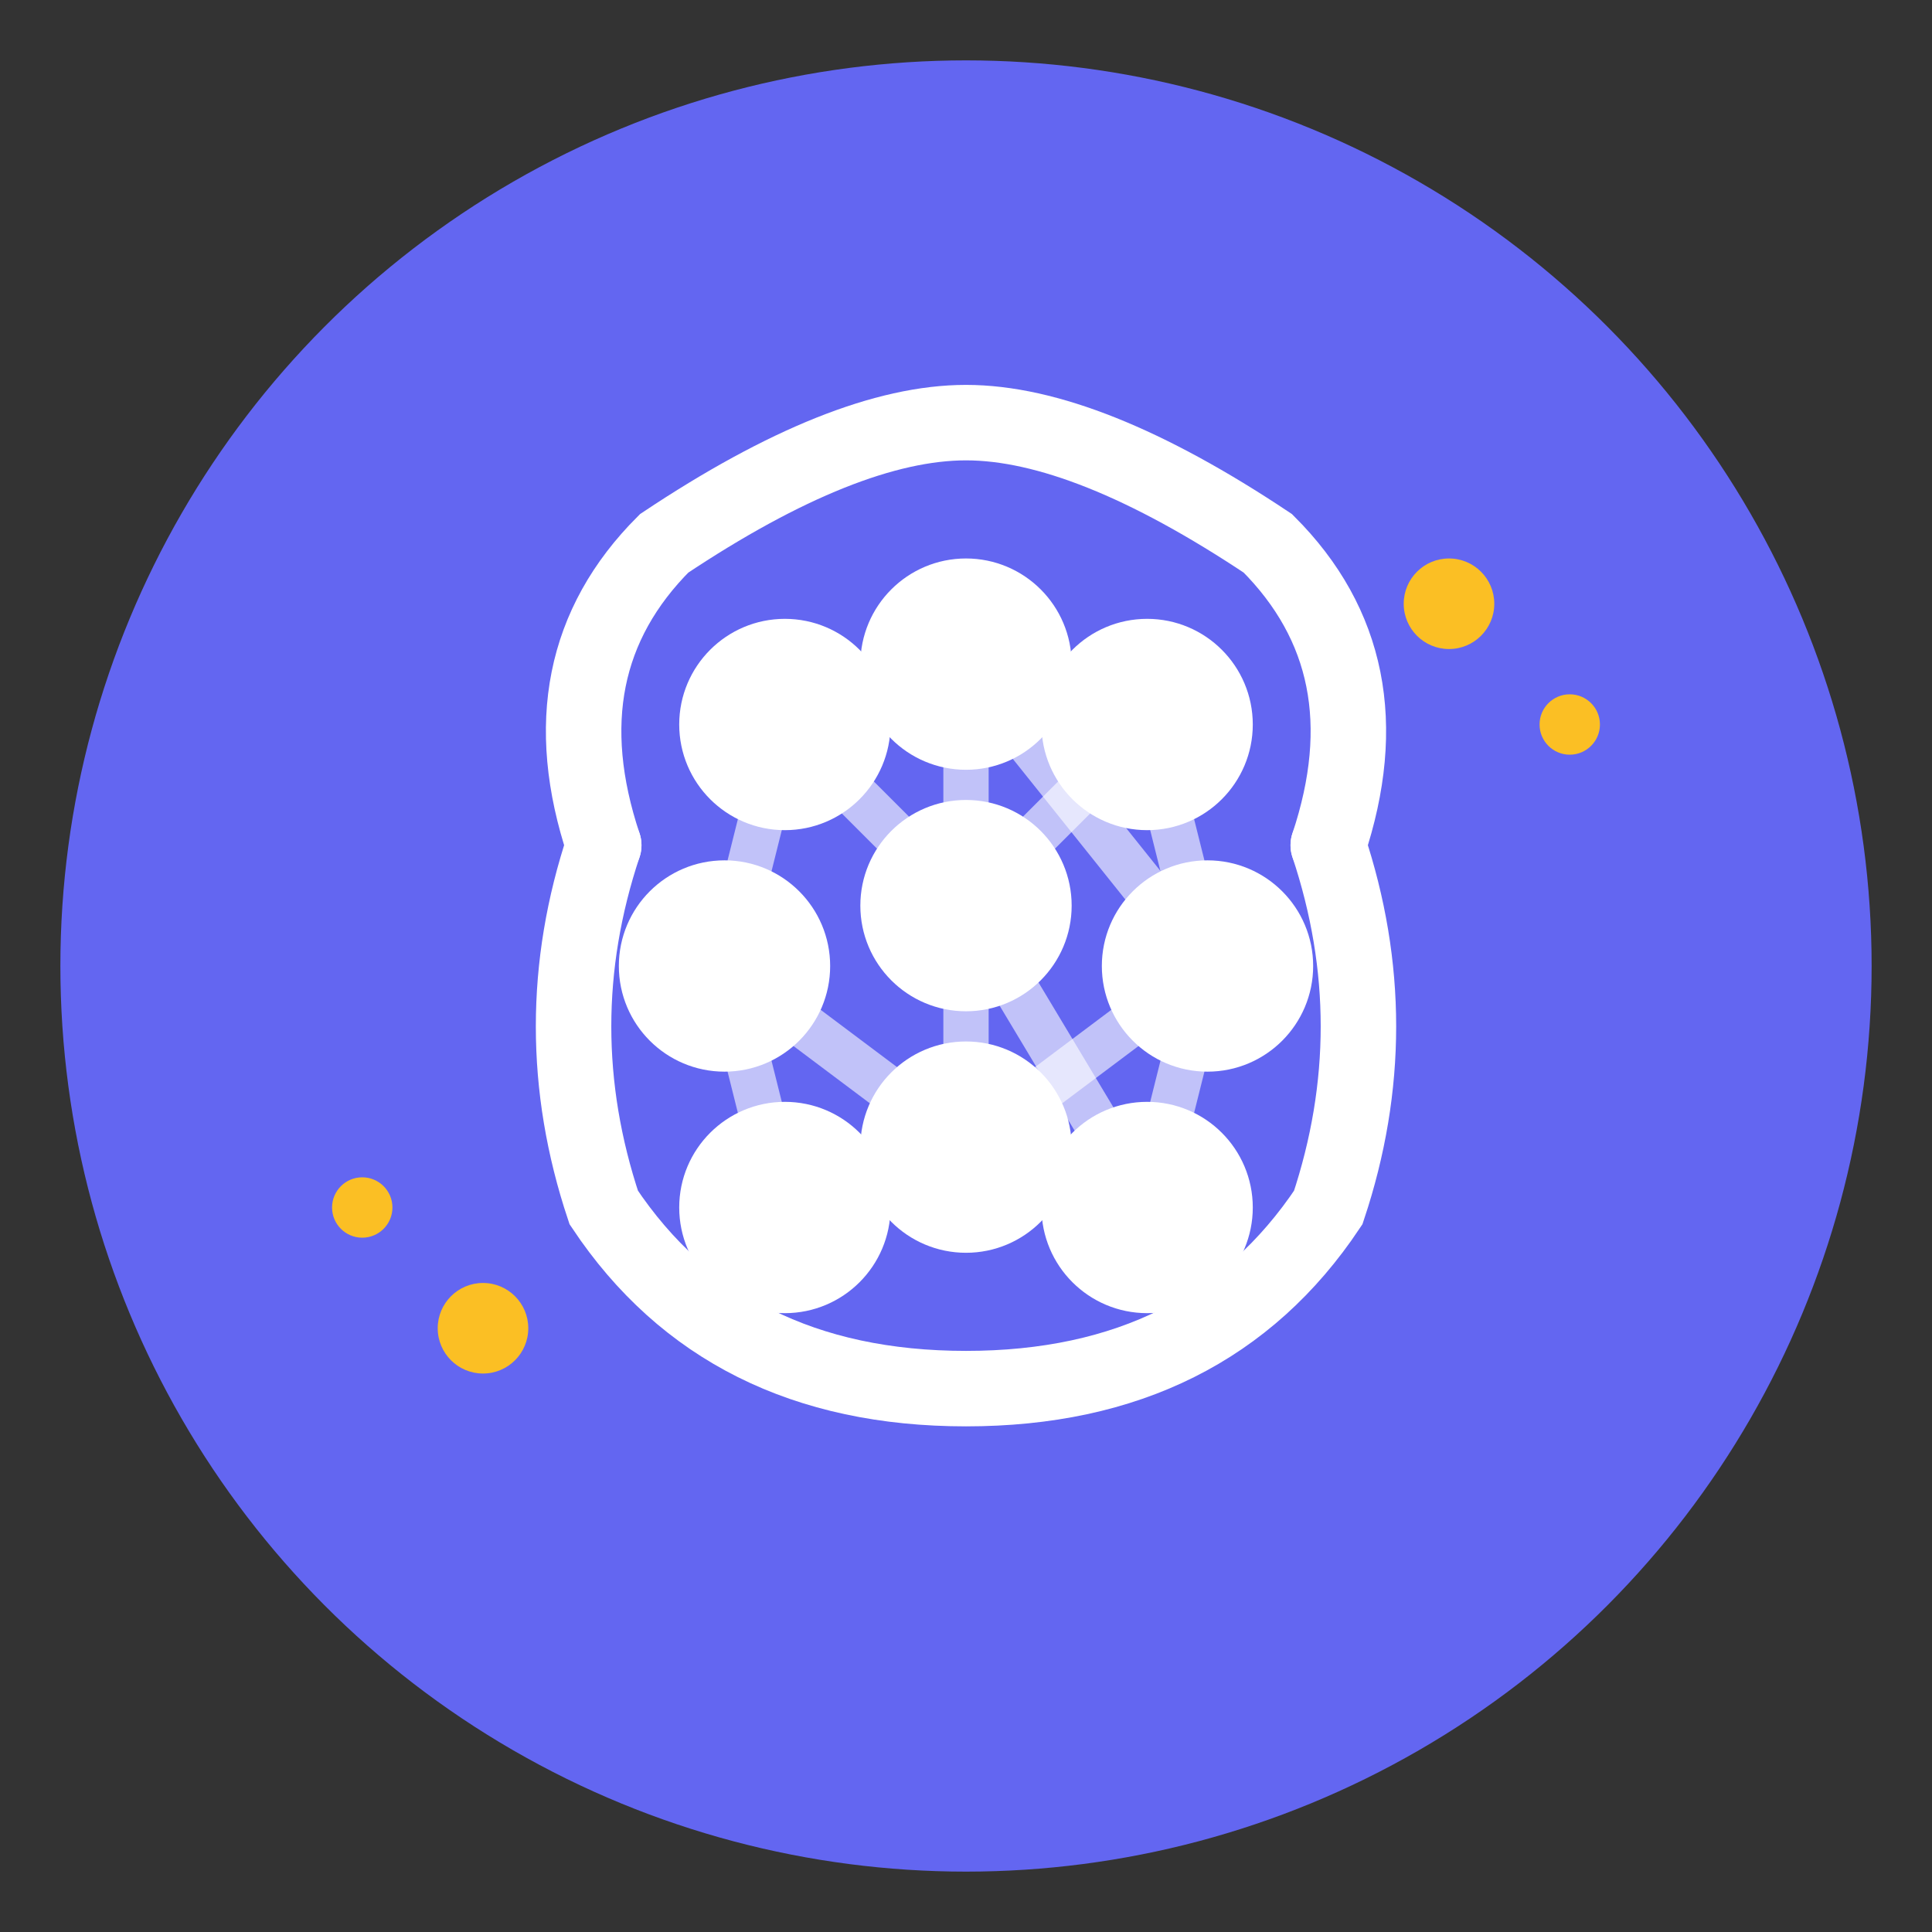
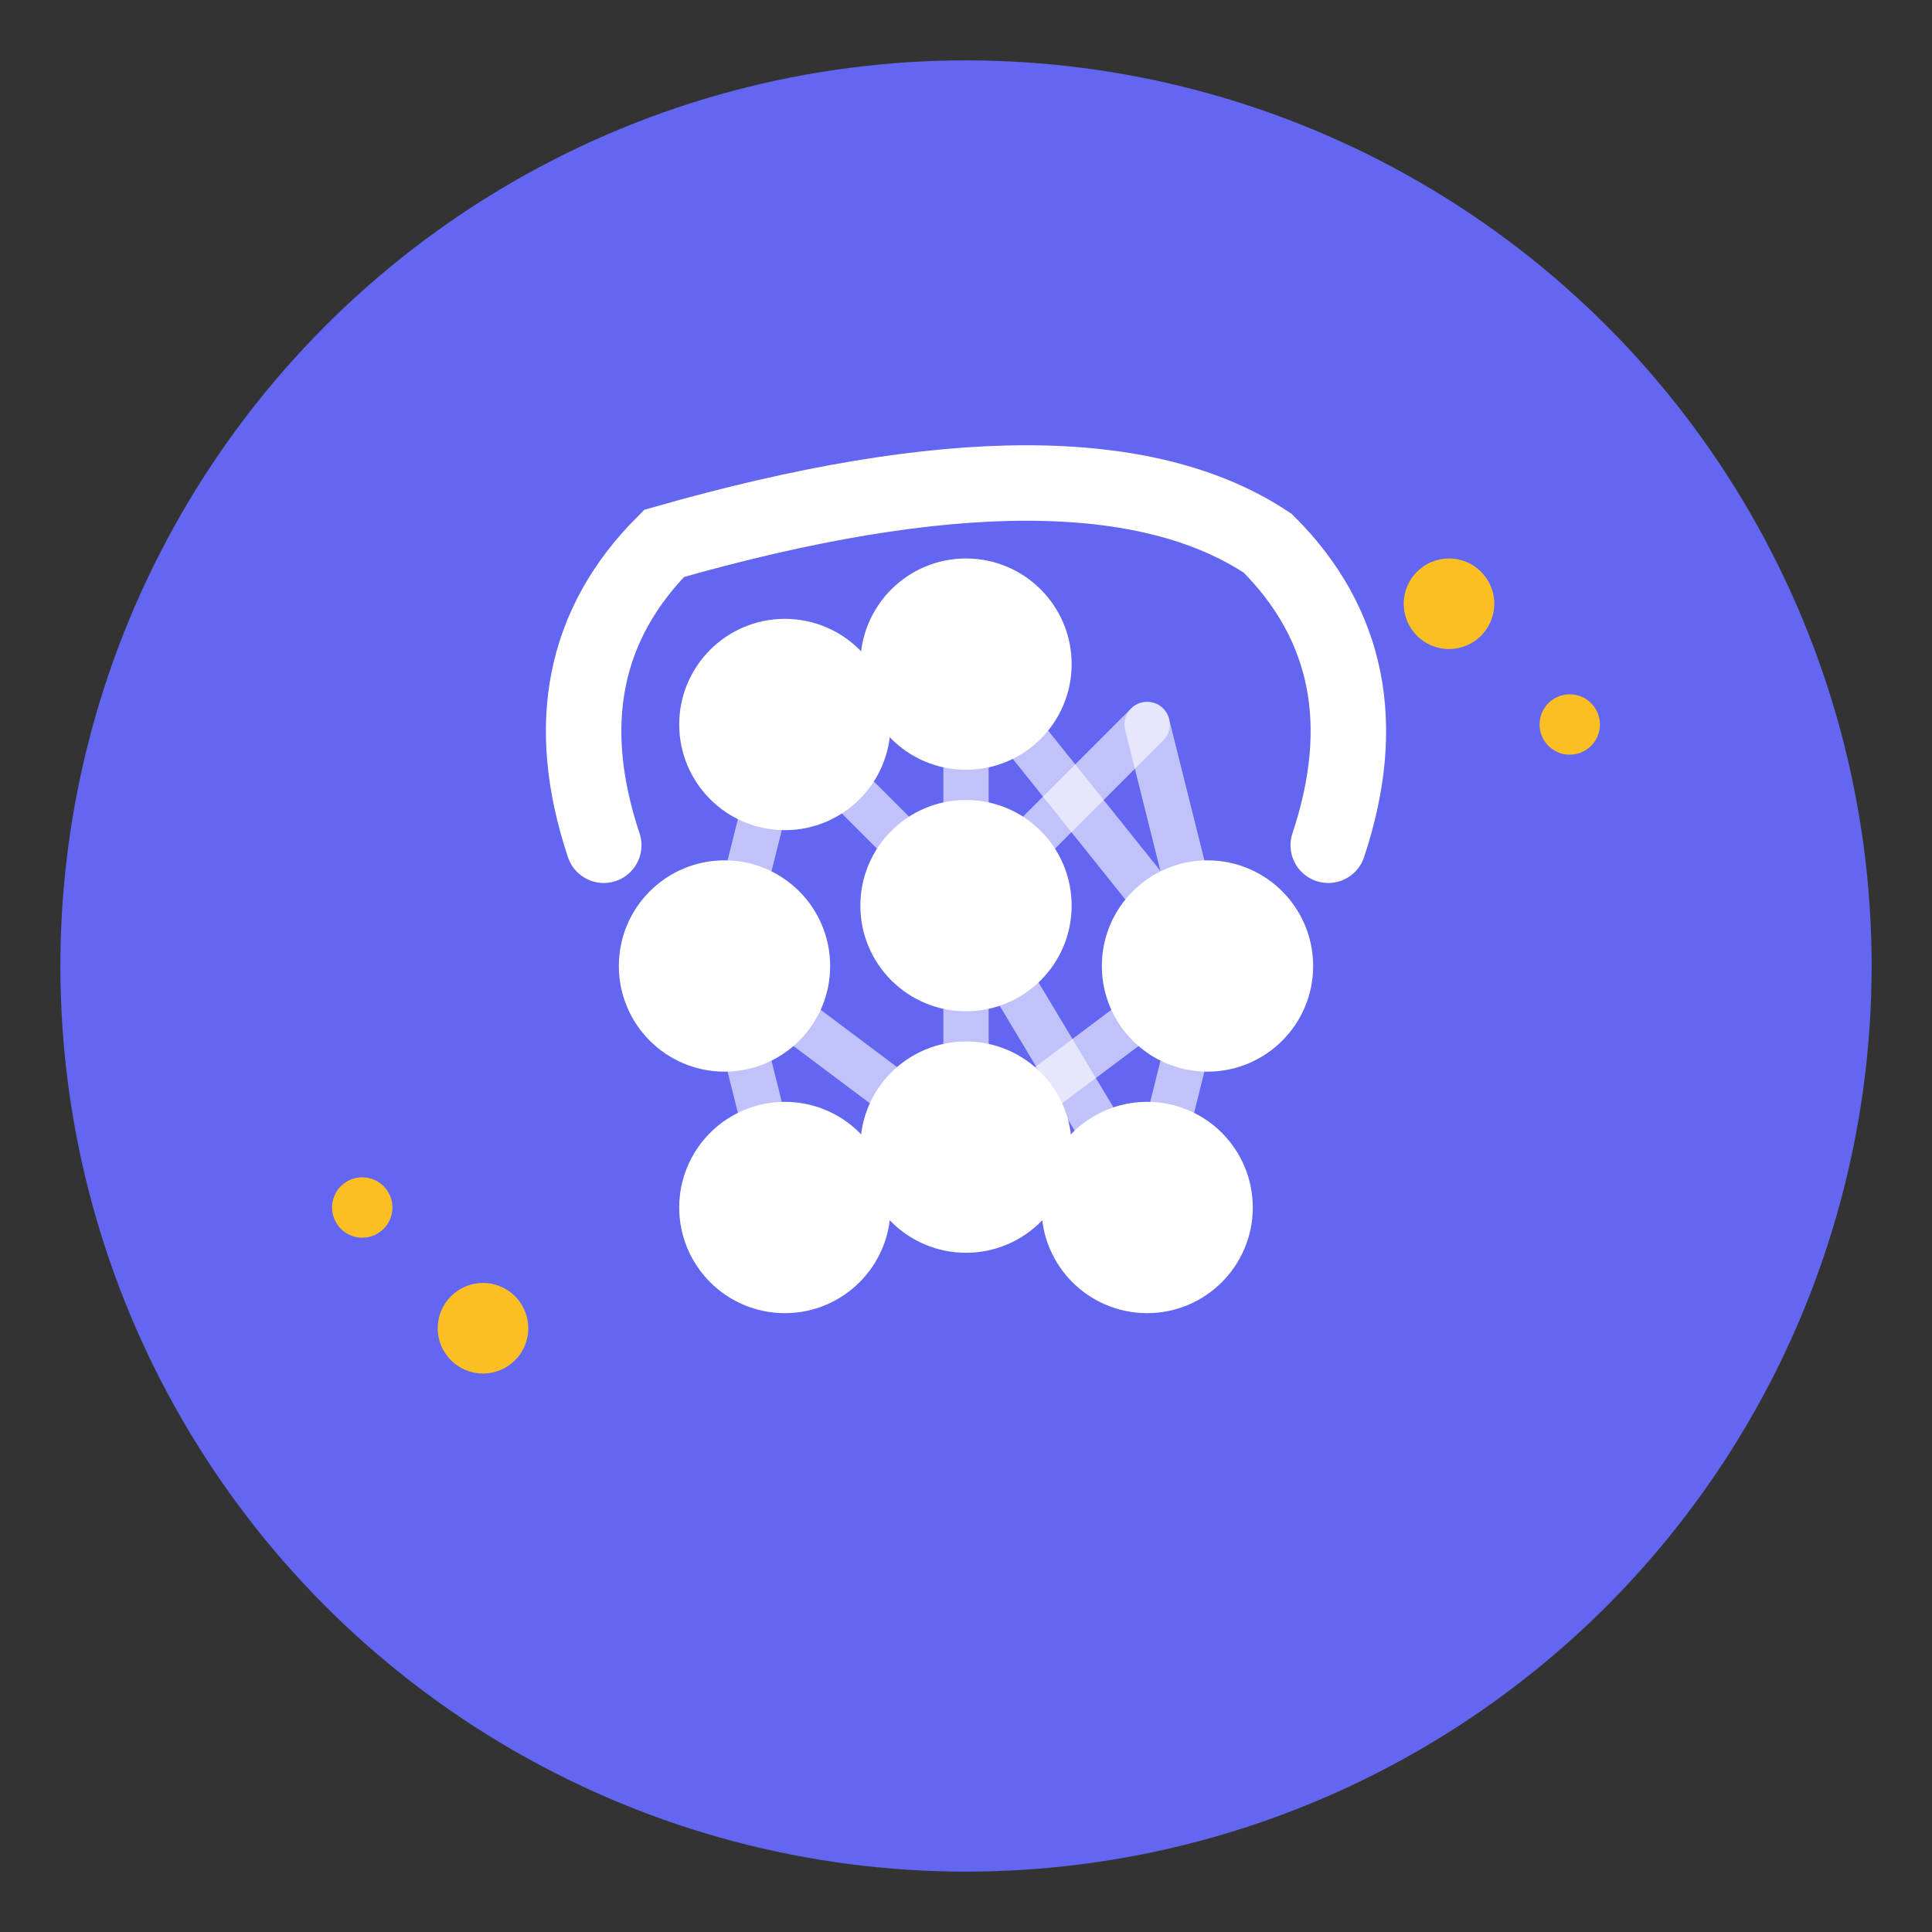
<svg xmlns="http://www.w3.org/2000/svg" viewBox="0 0 64 64" width="64" height="64">
  <rect x="0" y="0" width="64" height="64" fill="#333333" stroke="none" />
  <circle cx="32" cy="32" r="30" fill="#6366f1" />
  <g fill="none" stroke="#ffffff" stroke-width="2" stroke-linecap="round">
-     <path d="M 20 28 Q 18 22, 22 18 Q 28 14, 32 14 Q 36 14, 42 18 Q 46 22, 44 28" stroke-width="2.5" />
-     <path d="M 20 28 Q 18 34, 20 40 Q 24 46, 32 46 Q 40 46, 44 40 Q 46 34, 44 28" stroke-width="2.5" />
+     <path d="M 20 28 Q 18 22, 22 18 Q 36 14, 42 18 Q 46 22, 44 28" stroke-width="2.5" />
    <circle cx="26" cy="24" r="2.5" fill="#ffffff" />
    <circle cx="32" cy="22" r="2.5" fill="#ffffff" />
-     <circle cx="38" cy="24" r="2.5" fill="#ffffff" />
    <circle cx="24" cy="32" r="2.5" fill="#ffffff" />
    <circle cx="32" cy="30" r="2.5" fill="#ffffff" />
    <circle cx="40" cy="32" r="2.5" fill="#ffffff" />
    <circle cx="26" cy="40" r="2.5" fill="#ffffff" />
    <circle cx="32" cy="38" r="2.5" fill="#ffffff" />
    <circle cx="38" cy="40" r="2.5" fill="#ffffff" />
    <line x1="26" y1="24" x2="24" y2="32" stroke-width="1.5" opacity="0.6" />
    <line x1="26" y1="24" x2="32" y2="30" stroke-width="1.5" opacity="0.6" />
    <line x1="32" y1="22" x2="32" y2="30" stroke-width="1.5" opacity="0.6" />
    <line x1="32" y1="22" x2="40" y2="32" stroke-width="1.5" opacity="0.6" />
    <line x1="38" y1="24" x2="40" y2="32" stroke-width="1.5" opacity="0.6" />
    <line x1="38" y1="24" x2="32" y2="30" stroke-width="1.5" opacity="0.6" />
    <line x1="24" y1="32" x2="26" y2="40" stroke-width="1.5" opacity="0.6" />
    <line x1="24" y1="32" x2="32" y2="38" stroke-width="1.5" opacity="0.6" />
    <line x1="32" y1="30" x2="32" y2="38" stroke-width="1.5" opacity="0.6" />
    <line x1="32" y1="30" x2="38" y2="40" stroke-width="1.5" opacity="0.6" />
    <line x1="40" y1="32" x2="38" y2="40" stroke-width="1.5" opacity="0.6" />
    <line x1="40" y1="32" x2="32" y2="38" stroke-width="1.5" opacity="0.6" />
  </g>
  <g fill="#fbbf24">
    <circle cx="48" cy="20" r="1.5" />
    <circle cx="52" cy="24" r="1" />
    <circle cx="16" cy="44" r="1.5" />
    <circle cx="12" cy="40" r="1" />
  </g>
</svg>